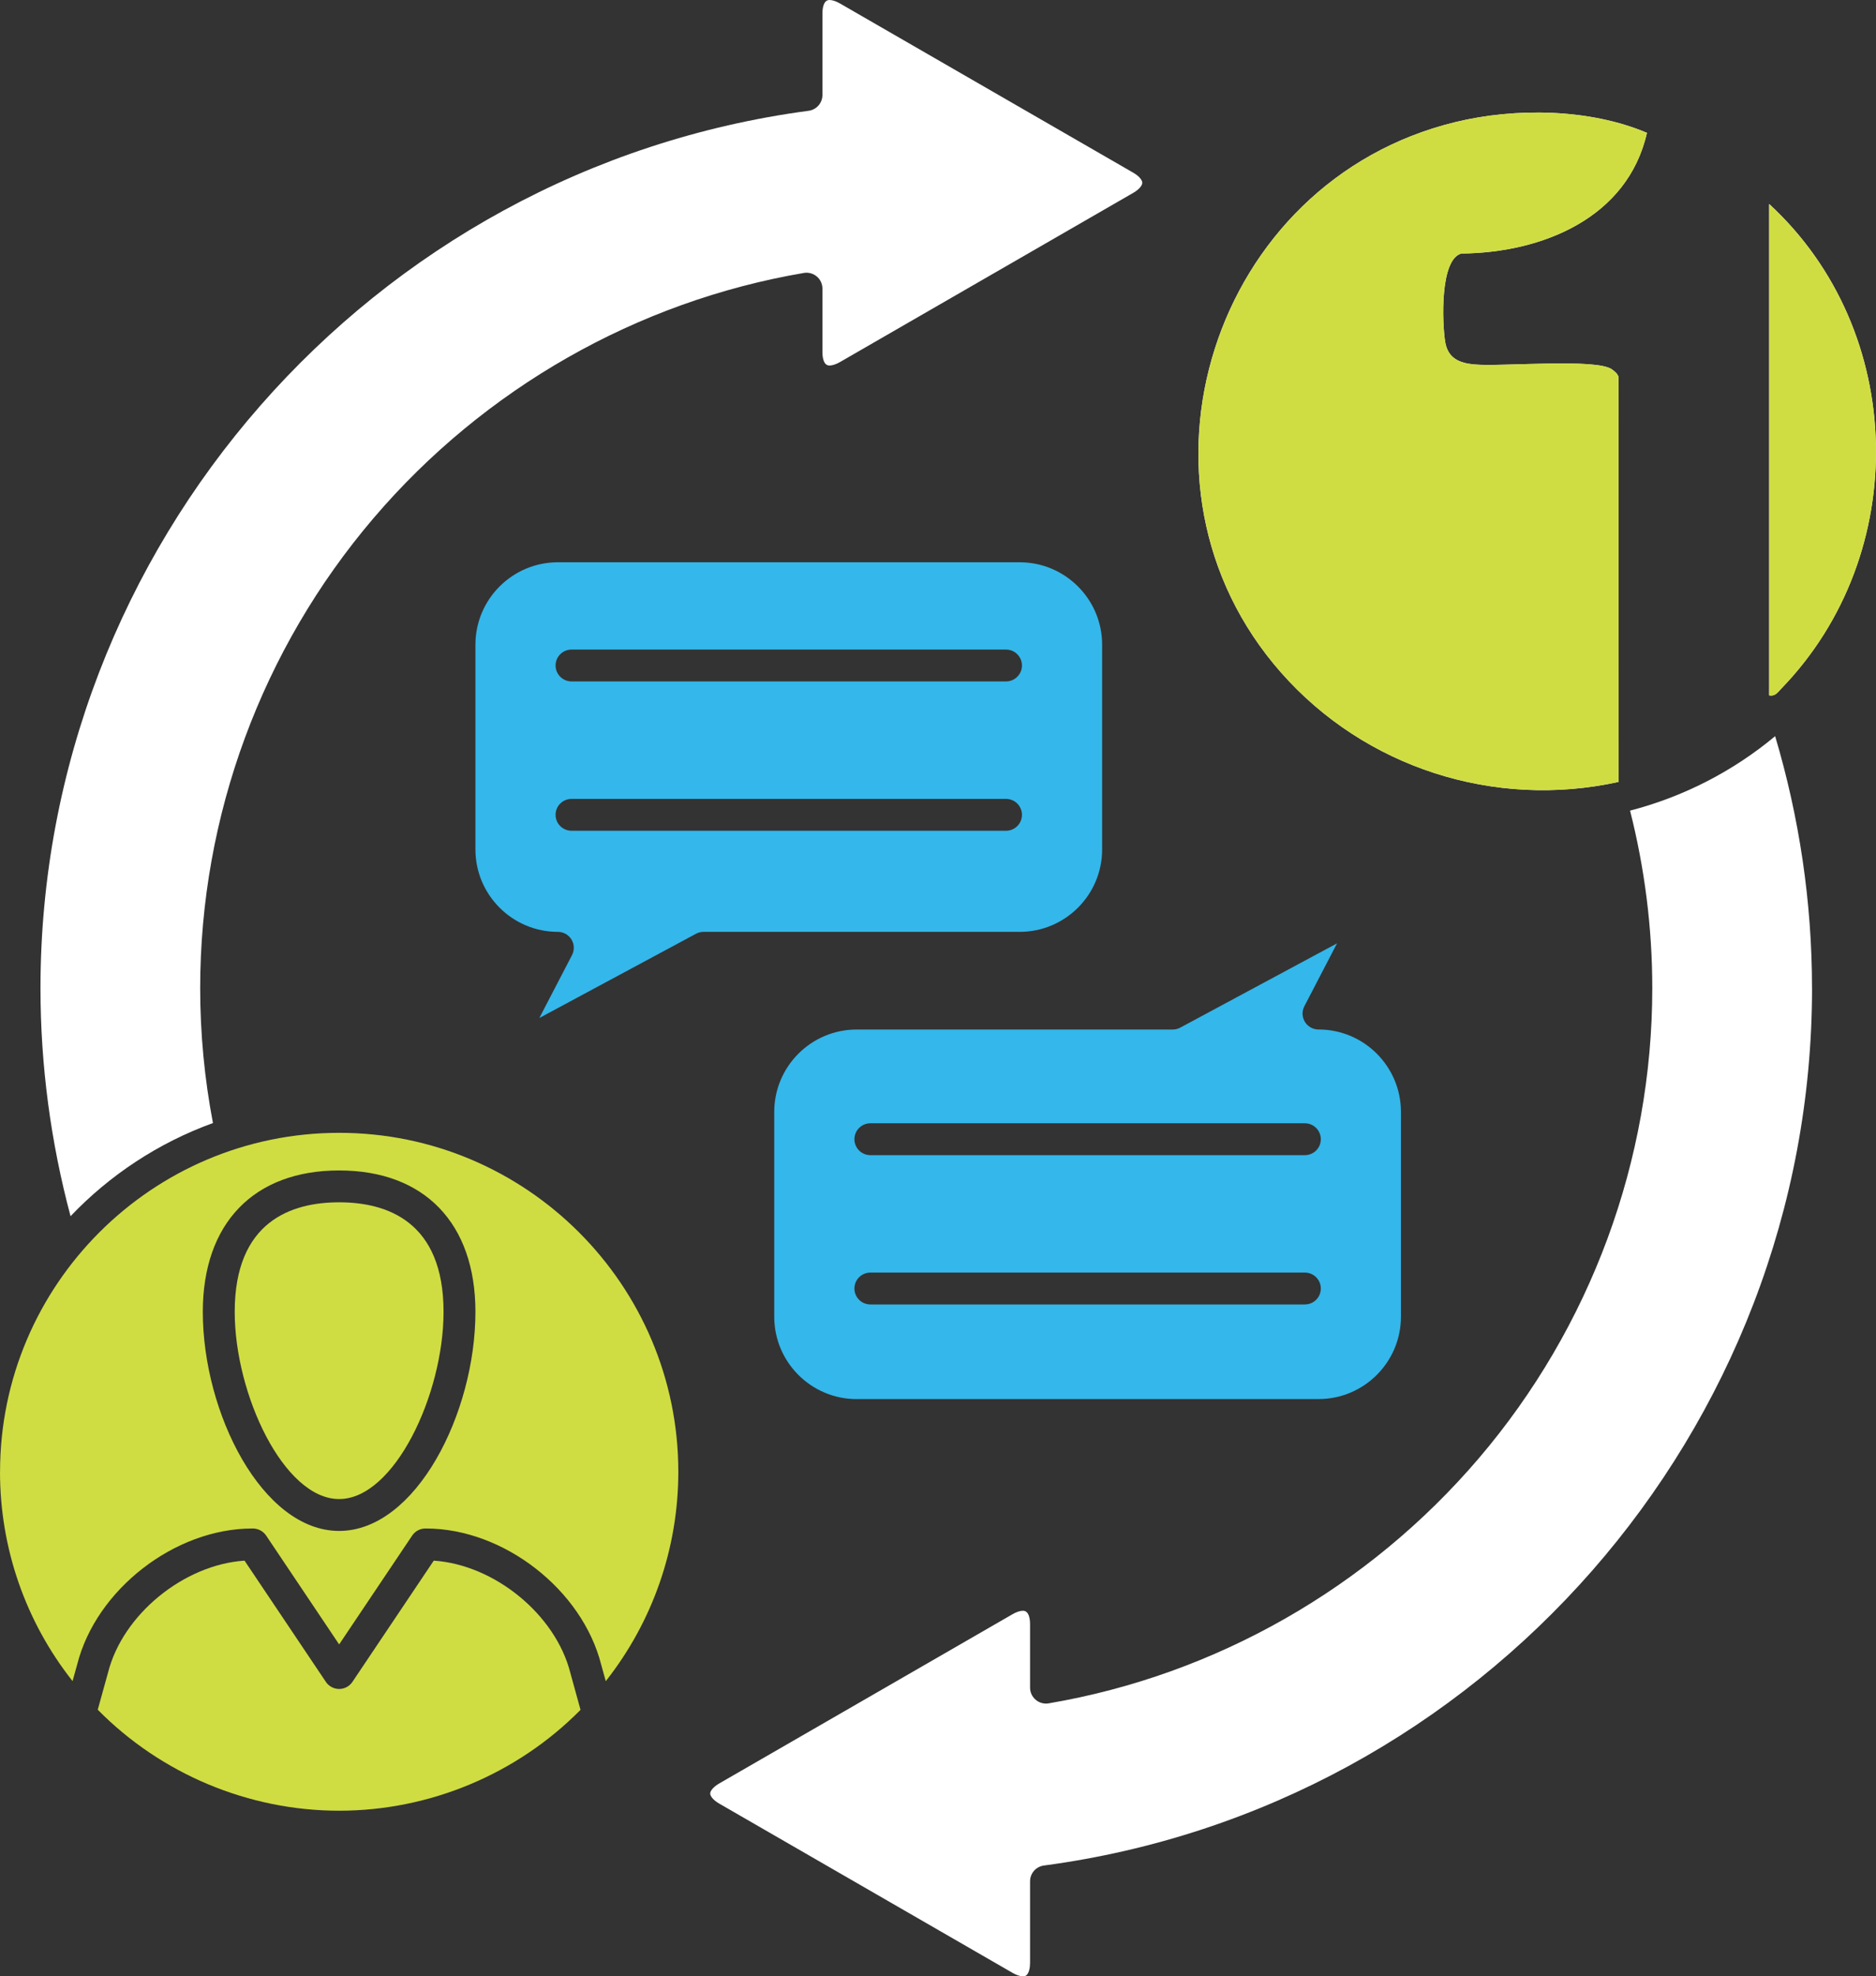
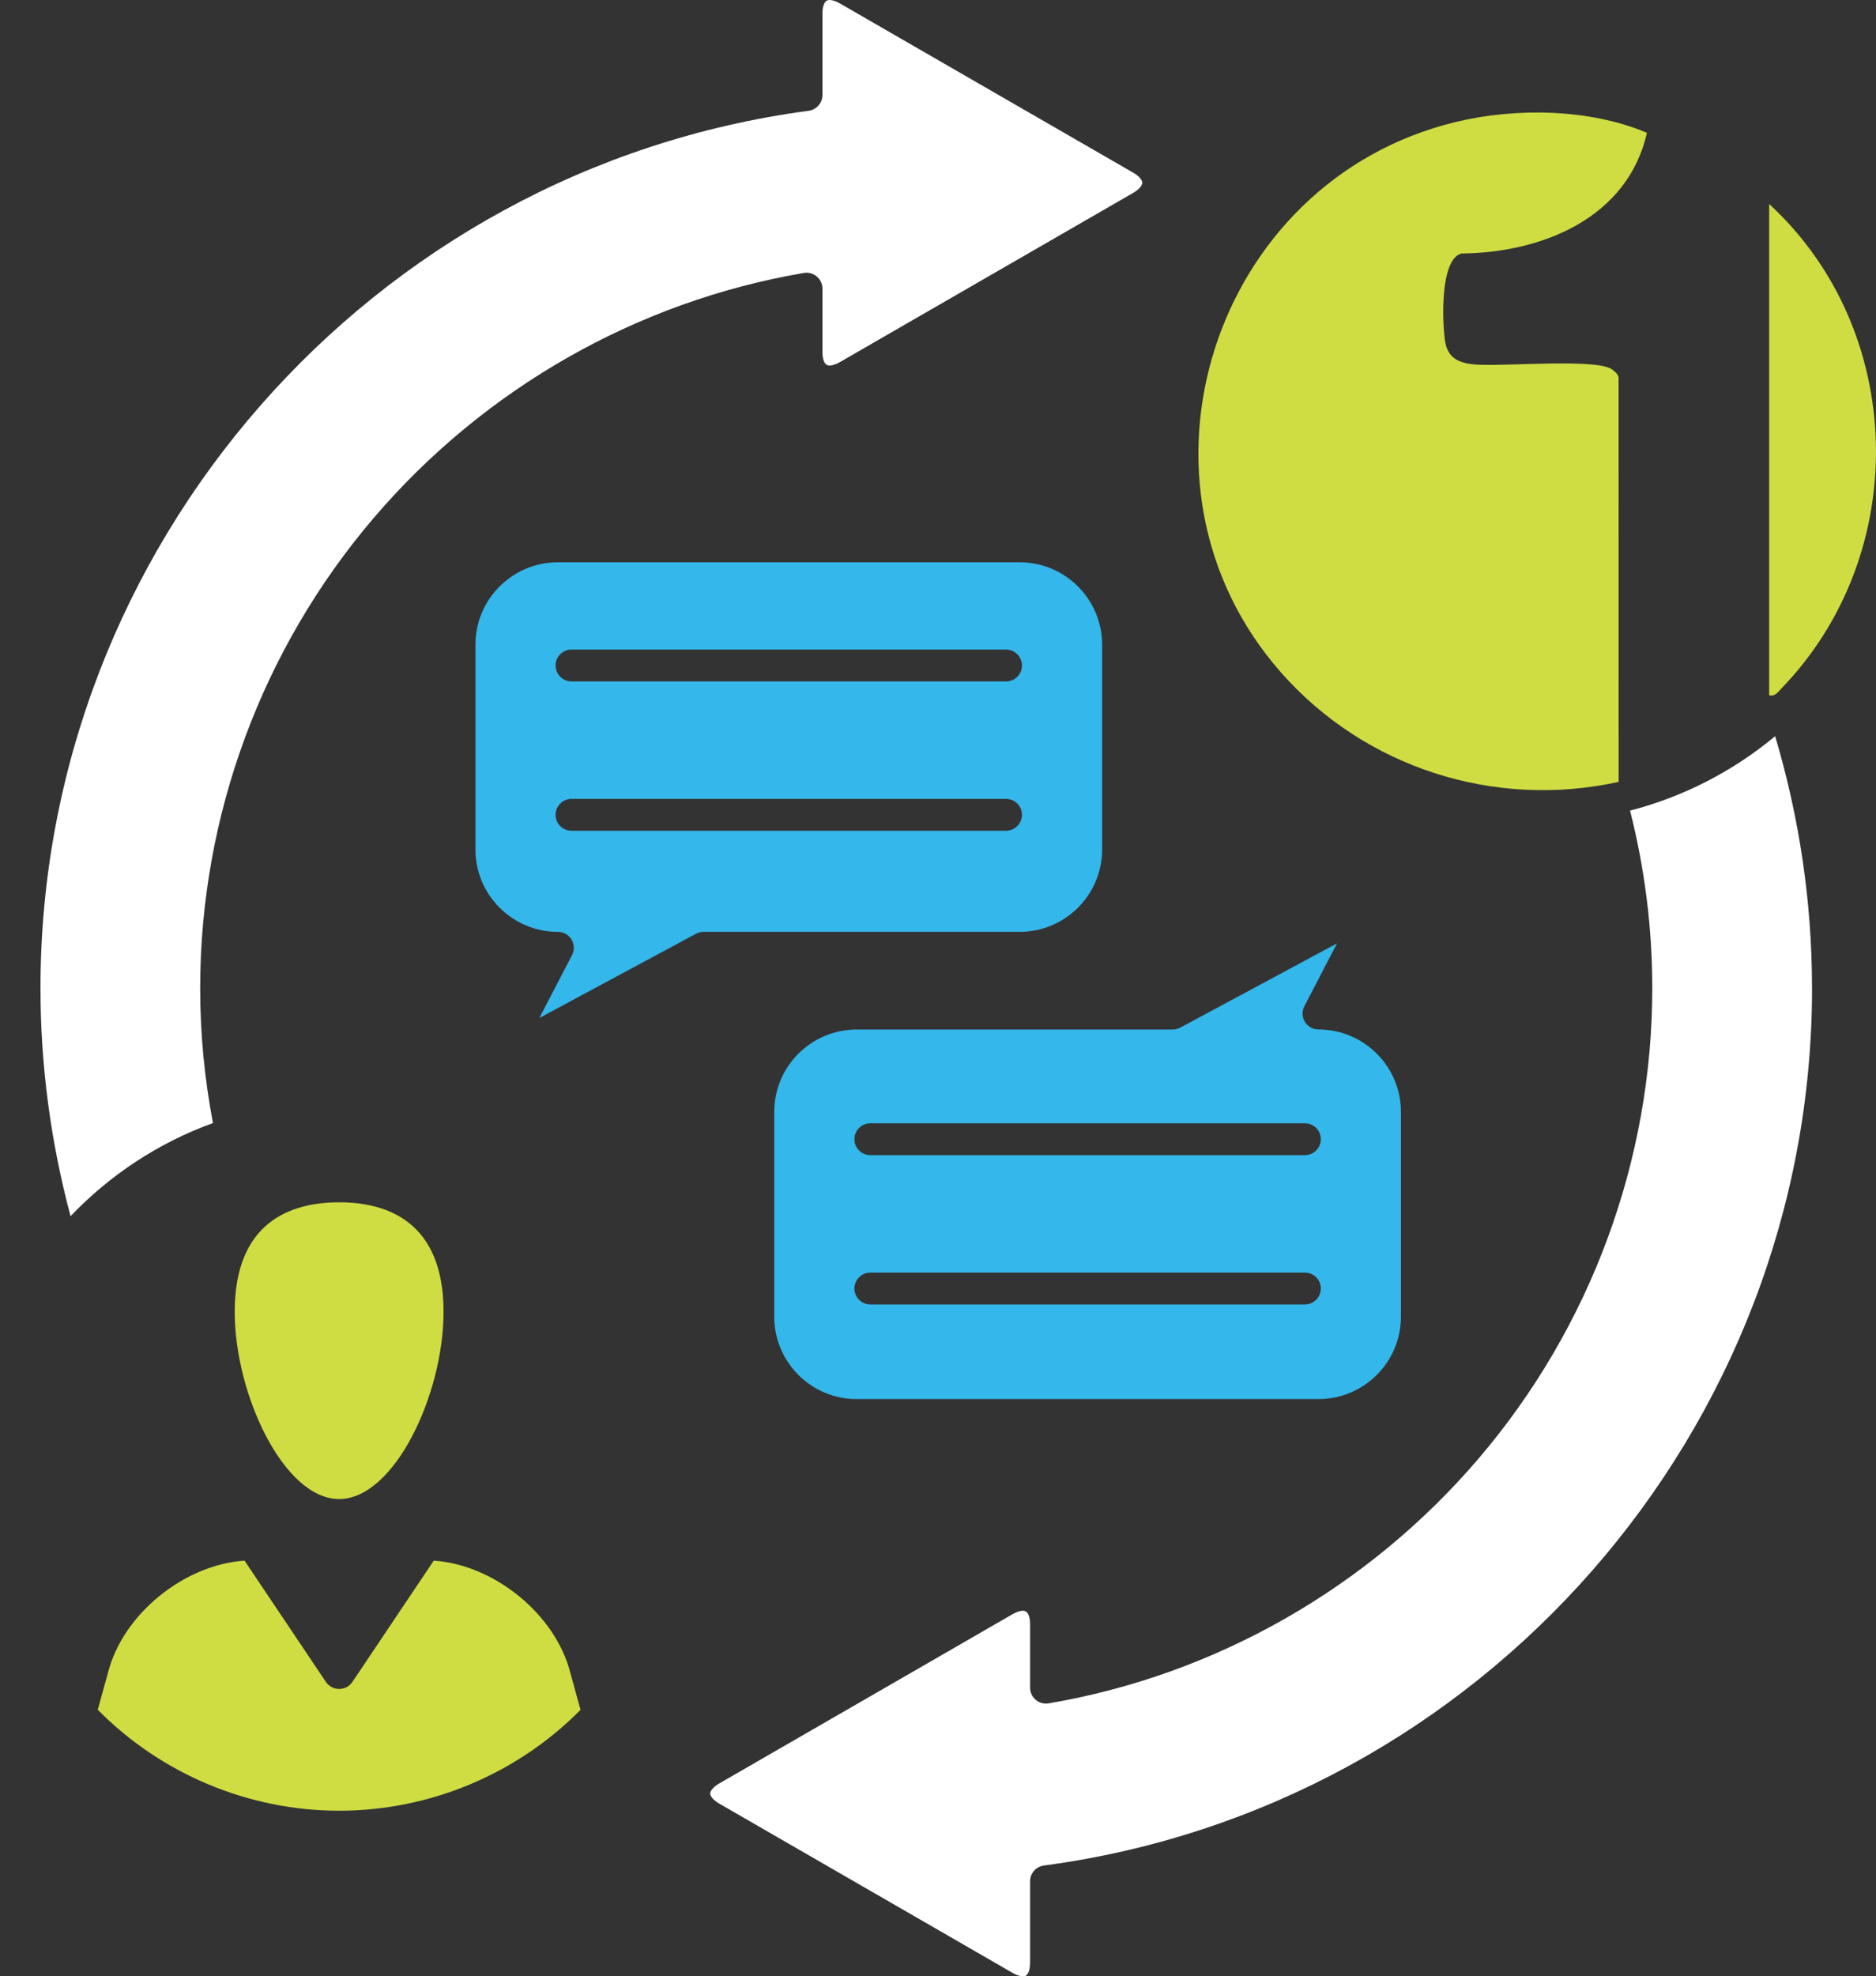
<svg xmlns="http://www.w3.org/2000/svg" width="472" height="497" viewBox="0 0 472 497" fill="none">
  <rect x="0" y="0" width="472" height="497" fill="#333333" stroke="none" />
  <g clip-path="url(#clip0_3_62)">
-     <path d="M407.247 196.626L407.233 94.853C406.981 93.97 406.32 93.475 405.637 92.944C401.842 90.015 377.767 92.276 370.954 91.659C367.109 91.307 364.248 90.079 363.587 85.872C362.861 81.257 362.222 65.291 367.662 63.755C387.922 63.582 409.489 54.889 414.369 33.41C399.931 27.301 381.324 27.028 366.16 30.711C305.029 45.556 280.515 121.752 322.328 169.153C343.414 193.059 375.97 203.518 407.247 196.634V196.626ZM445.121 174.868C446.667 175.169 447.285 174.078 448.205 173.13C481.019 139.225 479.79 83.216 445.121 51.307V174.868Z" fill="white" />
    <path d="M407.247 196.626C375.97 203.511 343.414 193.051 322.328 169.146C280.522 121.745 305.036 45.549 366.16 30.703C381.324 27.021 399.923 27.294 414.369 33.403C409.489 54.882 387.921 63.575 367.662 63.747C362.221 65.284 362.868 81.249 363.587 85.865C364.248 90.072 367.109 91.307 370.953 91.651C377.767 92.276 401.842 90.007 405.637 92.936C406.32 93.467 406.981 93.963 407.232 94.846L407.247 196.619V196.626Z" fill="#CFDD42" />
    <path d="M445.121 174.867V51.306C479.79 83.216 481.019 139.225 448.205 173.13C447.285 174.078 446.666 175.169 445.121 174.867Z" fill="#CFDD42" />
    <path d="M177.04 234.343H256.554C267.988 234.343 277.295 225.047 277.295 213.626V162.118C277.295 150.697 267.988 141.4 256.554 141.4H140.358C128.924 141.4 119.617 150.697 119.617 162.118V213.626C119.617 225.047 128.924 234.343 140.358 234.343C141.76 234.343 143.06 235.076 143.786 236.267C144.512 237.459 144.562 238.952 143.916 240.194L135.694 256.009L175.135 234.81C175.724 234.501 176.371 234.336 177.04 234.336V234.343ZM143.793 163.353H253.112C255.325 163.353 257.122 165.147 257.122 167.358C257.122 169.569 255.325 171.364 253.112 171.364H143.793C141.58 171.364 139.783 169.569 139.783 167.358C139.783 165.147 141.58 163.353 143.793 163.353ZM143.793 208.916C141.58 208.916 139.783 207.122 139.783 204.911C139.783 202.699 141.58 200.905 143.793 200.905H253.112C255.325 200.905 257.122 202.699 257.122 204.911C257.122 207.122 255.325 208.916 253.112 208.916H143.793Z" fill="#34B7EA" />
    <path d="M215.546 351.838H331.742C343.177 351.838 352.476 342.542 352.476 331.12V279.613C352.476 268.191 343.177 258.895 331.742 258.895C330.341 258.895 329.04 258.163 328.307 256.971C327.581 255.772 327.531 254.286 328.178 253.044L336.4 237.229L296.958 258.421C296.376 258.737 295.722 258.902 295.054 258.902H215.539C204.098 258.902 194.798 268.198 194.798 279.62V331.127C194.798 342.549 204.098 351.845 215.539 351.845L215.546 351.838ZM218.982 282.484H328.307C330.521 282.484 332.317 284.279 332.317 286.49C332.317 288.701 330.521 290.496 328.307 290.496H218.982C216.768 290.496 214.971 288.701 214.971 286.49C214.971 284.279 216.768 282.484 218.982 282.484ZM218.982 320.029H328.307C330.521 320.029 332.317 321.824 332.317 324.035C332.317 326.246 330.521 328.041 328.307 328.041H218.982C216.768 328.041 214.971 326.246 214.971 324.035C214.971 321.824 216.768 320.029 218.982 320.029Z" fill="#34B7EA" />
    <path d="M10.184 248.5C10.184 268.069 12.8 287.323 17.751 305.844C27.626 295.485 39.858 287.395 53.578 282.42C51.465 271.328 50.365 259.979 50.365 248.5C50.365 205.226 65.867 163.238 94.01 130.273C121.838 97.681 160.273 75.793 202.236 68.643C203.401 68.442 204.594 68.765 205.499 69.526C206.405 70.287 206.922 71.407 206.922 72.592V88.5C206.922 89.778 207.152 91.924 208.705 91.924C209.423 91.924 210.358 91.608 211.342 91.048L285.1 48.514C286.796 47.538 287.4 46.526 287.4 45.966C287.4 45.406 286.796 44.394 285.1 43.417L211.342 0.876C210.365 0.309 209.423 0 208.705 0C207.152 0 206.922 2.146 206.922 3.424V23.891C206.922 25.901 205.435 27.595 203.444 27.861C93.263 42.527 10.184 137.387 10.184 248.5Z" fill="white" />
    <path d="M455.902 248.5C455.902 226.799 452.689 205.478 446.623 185.133C435.98 194.006 423.475 200.395 410.122 203.855C413.787 218.306 415.713 233.281 415.713 248.5C415.713 291.774 400.211 333.762 372.068 366.727C344.24 399.326 305.805 421.214 263.849 428.357C262.685 428.558 261.484 428.227 260.586 427.466C259.68 426.706 259.163 425.586 259.163 424.401V408.493C259.163 407.215 258.933 405.069 257.374 405.069C256.662 405.069 255.721 405.377 254.743 405.945L180.985 448.486C179.289 449.462 178.685 450.474 178.685 451.034C178.685 451.594 179.289 452.606 180.985 453.583L254.743 496.124C255.721 496.691 256.655 497 257.374 497C257.977 497 258.243 496.785 258.43 496.548C258.897 495.966 259.163 494.889 259.163 493.576V473.109C259.163 471.099 260.651 469.405 262.649 469.139C372.822 454.466 455.909 359.613 455.909 248.5H455.902Z" fill="white" />
-     <path d="M0 370.115C0 389.376 6.447 407.818 18.255 422.764L19.433 418.536C24.198 399.742 43.962 384.387 63.459 384.387H63.625C64.961 384.387 66.212 385.054 66.959 386.16L85.329 413.533L103.705 386.16C104.453 385.047 105.703 384.387 107.04 384.387H107.191C126.703 384.387 146.474 399.749 151.26 418.629L152.41 422.779C164.218 407.804 170.665 389.354 170.665 370.115C170.665 323.116 132.381 284.882 85.336 284.882C38.291 284.882 0.014 323.123 0.014 370.115H0ZM85.322 294.344C106.803 294.344 119.617 307.639 119.617 329.907C119.617 355.385 104.64 384.997 85.322 384.997C66.004 384.997 51.026 355.377 51.026 329.907C51.026 307.639 63.847 294.344 85.322 294.344Z" fill="#CFDD42" />
    <path d="M146.057 429.972L143.492 420.675C139.754 405.945 124.317 393.468 109.132 392.47L88.664 422.965C87.916 424.078 86.666 424.739 85.329 424.739C83.992 424.739 82.742 424.071 81.994 422.965L61.526 392.47C46.34 393.461 30.903 405.937 27.188 420.596L24.593 429.958C40.548 446.131 62.532 455.356 85.336 455.356C108.118 455.356 130.103 446.139 146.072 429.979L146.057 429.972Z" fill="#CFDD42" />
    <path d="M111.597 329.9C111.597 307.136 97.309 302.355 85.322 302.355C73.334 302.355 59.054 307.136 59.054 329.9C59.054 350.654 71.422 376.978 85.322 376.978C99.221 376.978 111.597 350.647 111.597 329.9Z" fill="#CFDD42" />
  </g>
  <defs>
    <clipPath id="clip0_3_62">
      <rect width="472" height="497" fill="white" />
    </clipPath>
  </defs>
</svg>